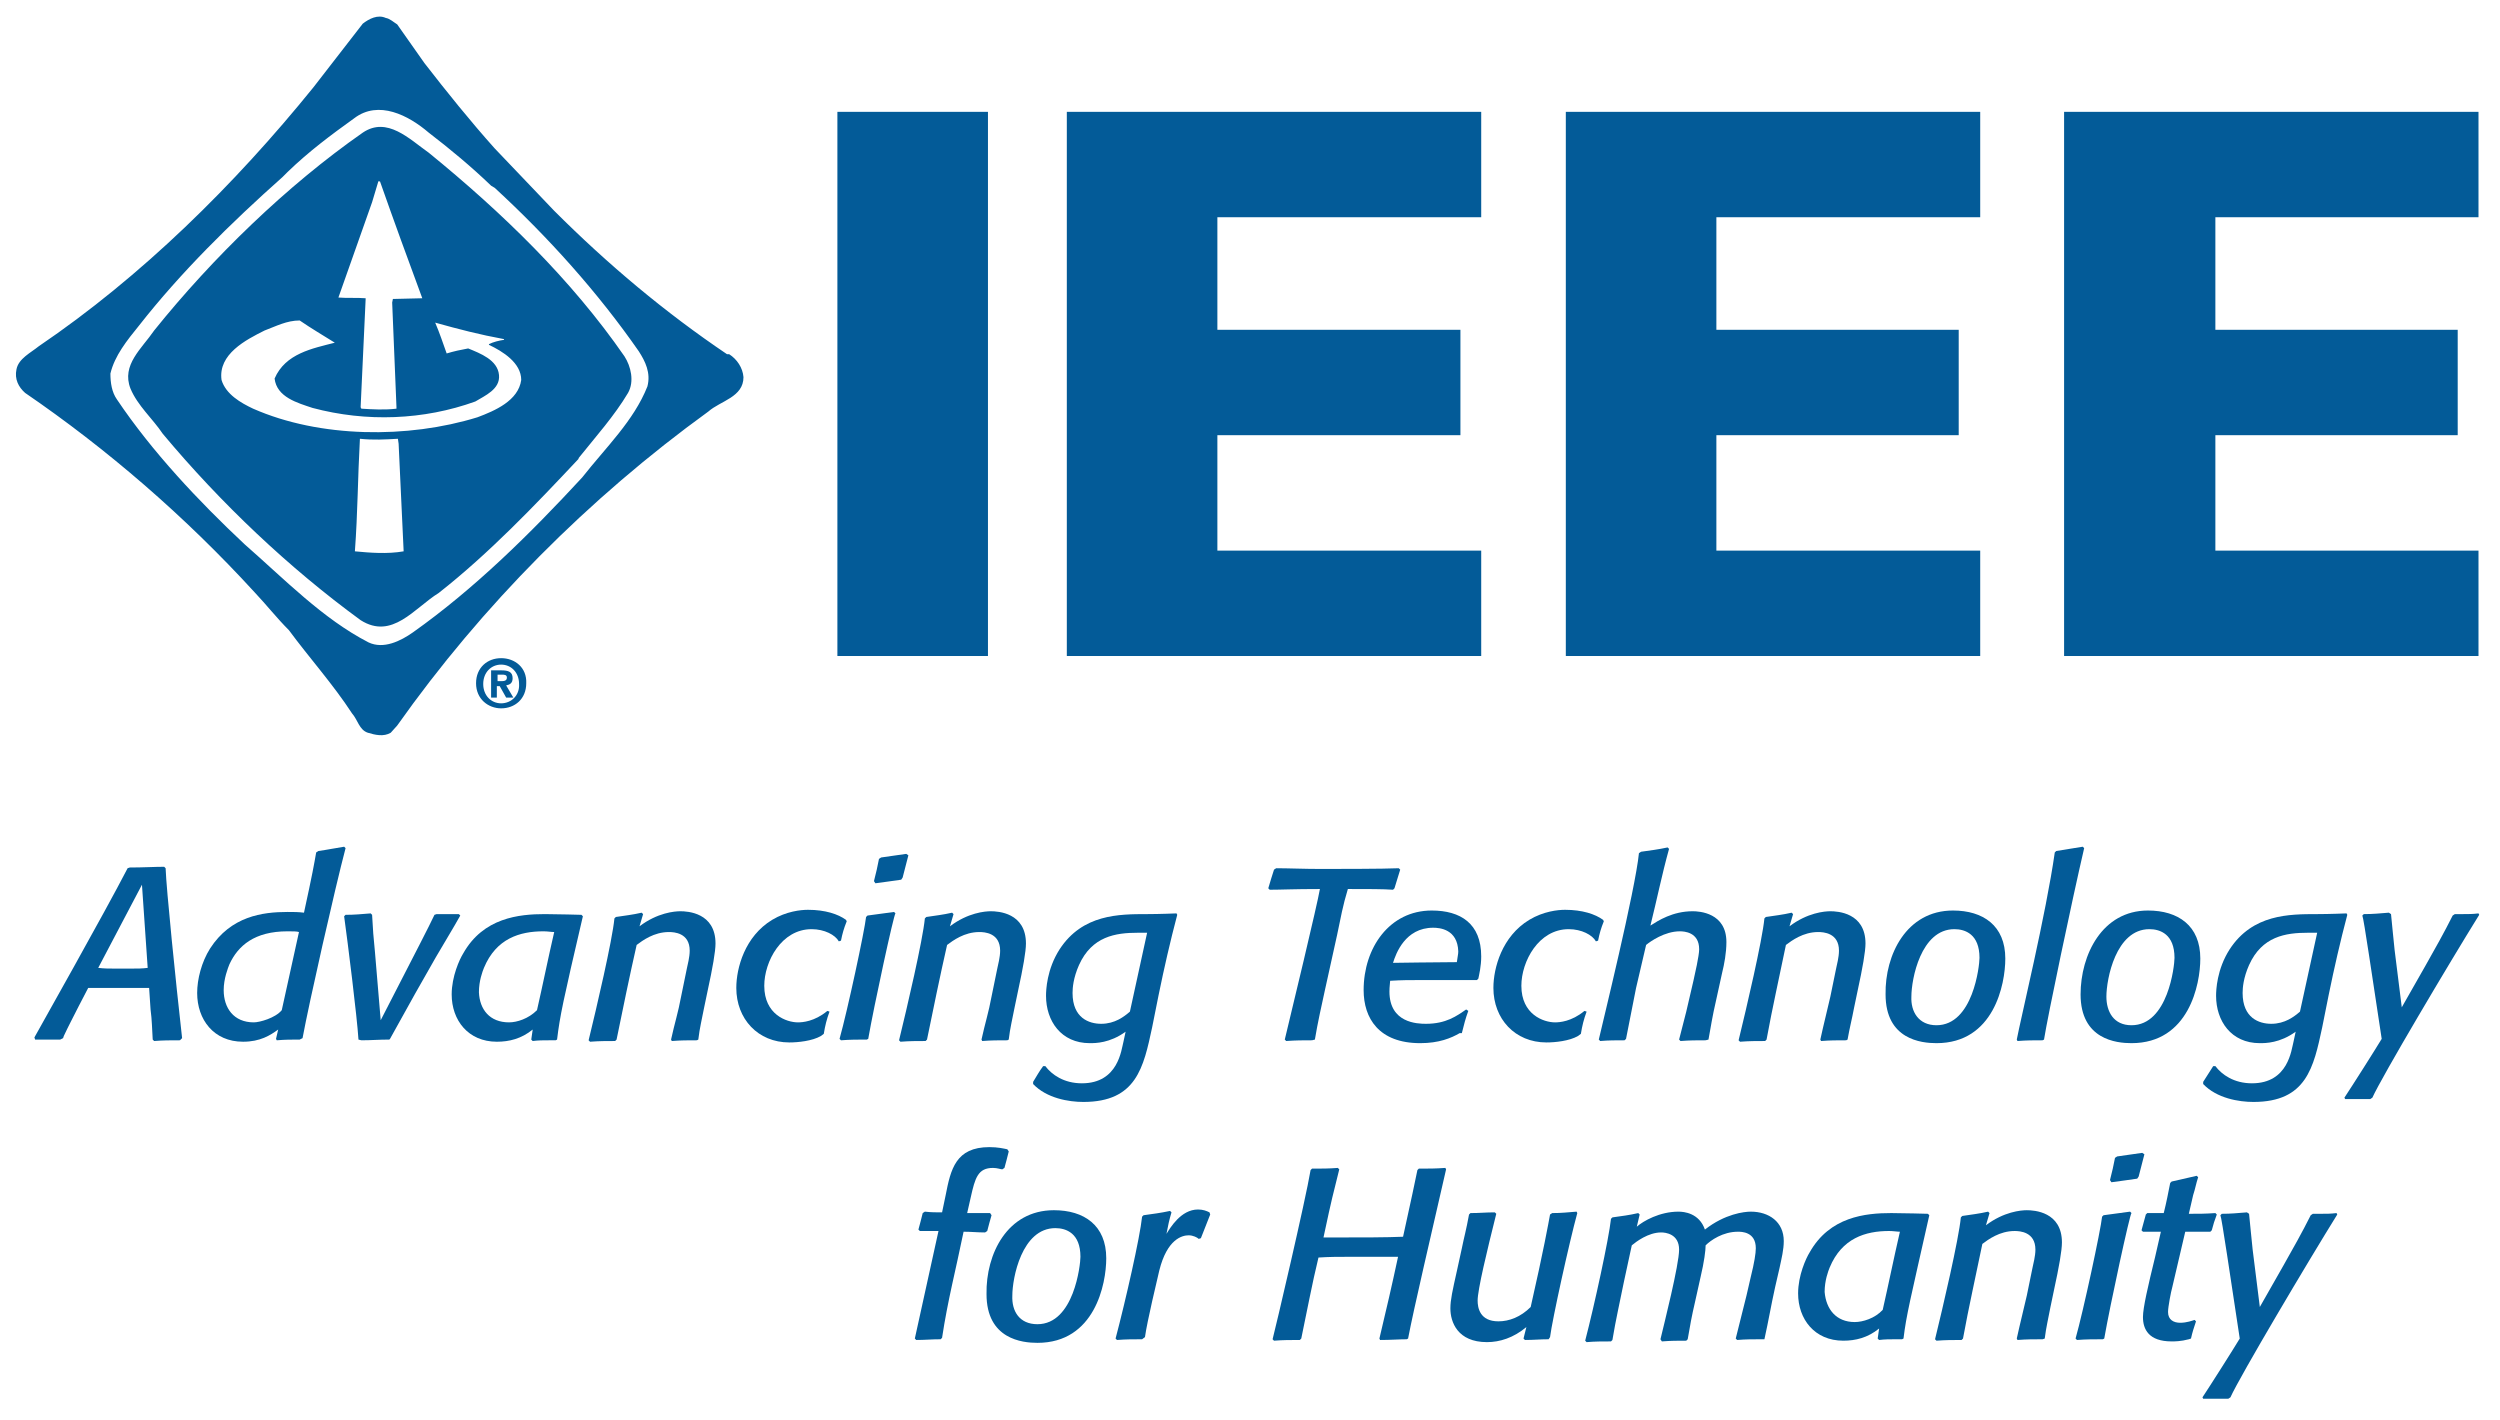
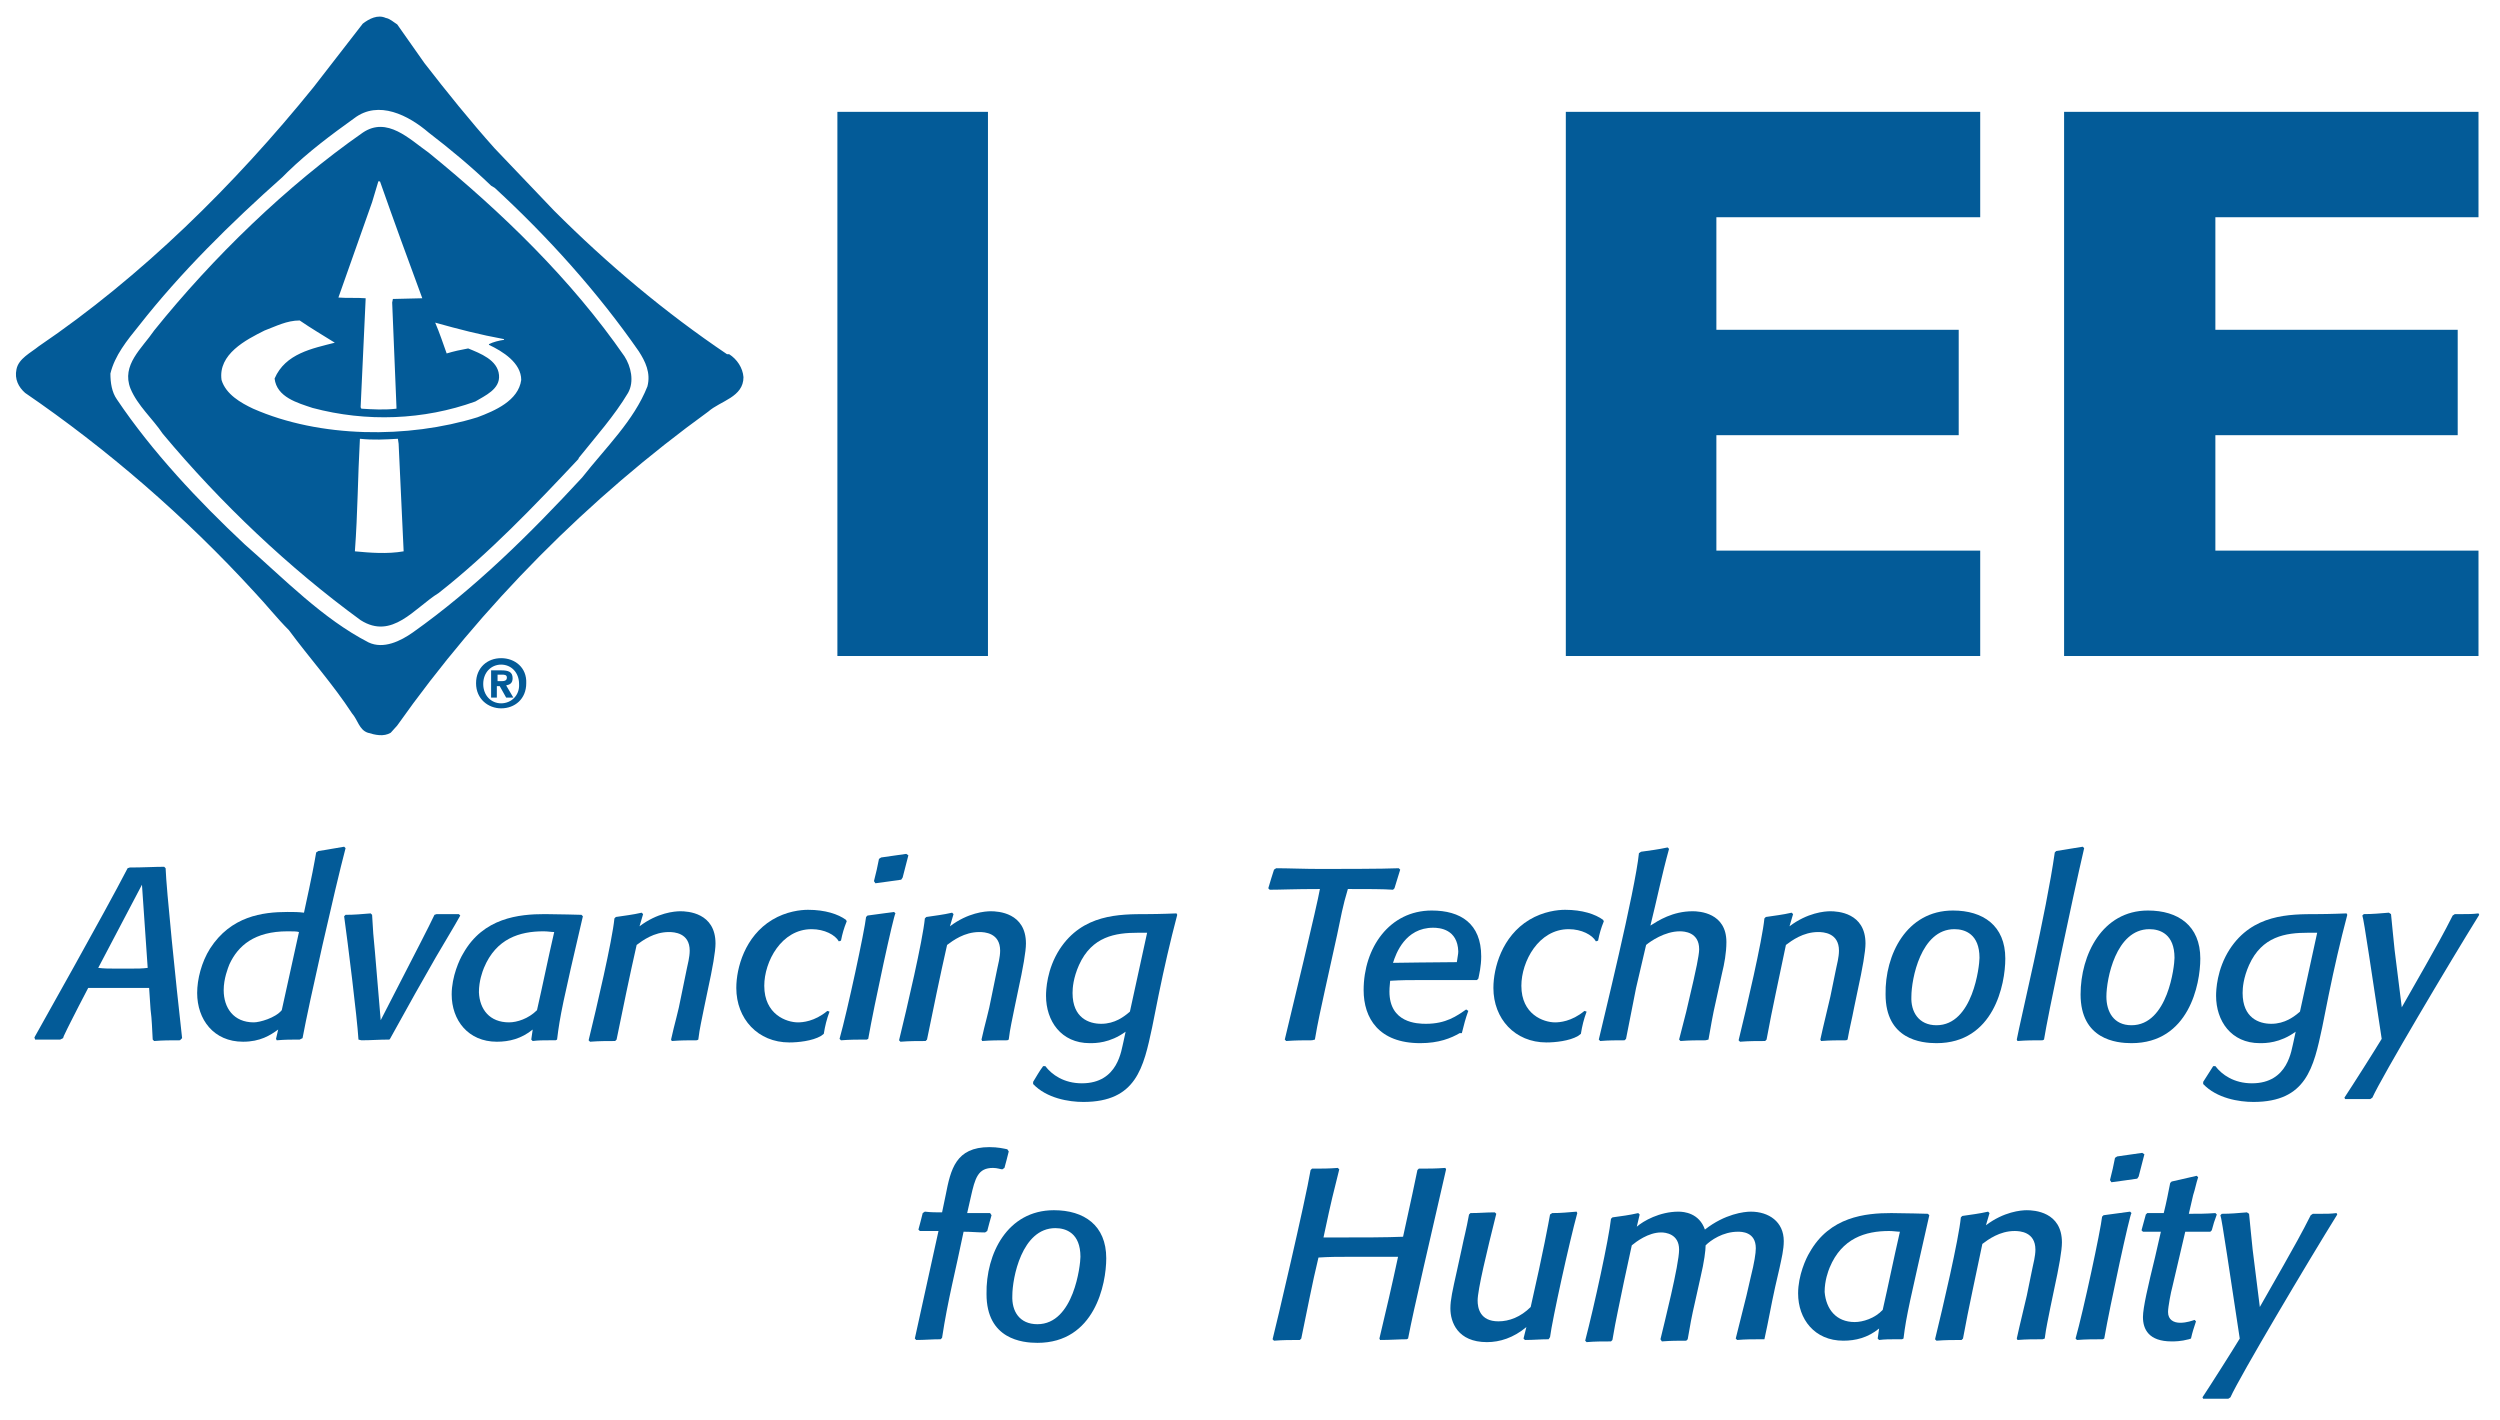
<svg xmlns="http://www.w3.org/2000/svg" version="1.1" id="Layer_1" x="0px" y="0px" viewBox="0 0 348.7 198" style="enable-background:new 0 0 348.7 198;" xml:space="preserve">
  <style type="text/css">
	.st0{fill:#035B98;}
	.st1{fill:none;}
	.st2{fill-rule:evenodd;clip-rule:evenodd;fill:#035B98;}
</style>
  <g>
    <path class="st0" d="M25.1,145.1c-1.4,0-2.3,0-3.6,0.1l-0.2-0.2c-0.1-1.6-0.1-2.7-0.3-4.2l-0.2-3c-0.8,0-2.5,0-3.4,0h-1.8   c-0.9,0-1.8,0-3.3,0l-1.3,2.5c-0.8,1.6-1.4,2.7-2.1,4.2l-0.1,0.3L8.4,145c-1.3,0-2.2,0-3.5,0l-0.1-0.3c0.6-1.1,9.8-17.4,13-23.6   l0.3-0.1c1.8,0,3.5-0.1,4.8-0.1l0.2,0.2c0.1,2.9,1.4,15.7,2.3,23.7L25.1,145.1z M19.8,123.4L13.7,135c0.8,0.1,1.6,0.1,2.3,0.1h2.3   c0.9,0,1.5,0,2.3-0.1L19.8,123.4z" />
  </g>
  <g>
    <path class="st0" d="M41.8,145c-1.2,0-2,0-3.2,0.1l-0.1-0.2l0.3-1.3c-1.1,0.8-2.5,1.7-4.9,1.7c-4.1,0-6.4-3.1-6.4-6.8   c0-1.9,0.6-4.3,1.8-6.2c2.9-4.5,7.3-5.1,10.8-5.1c0.9,0,1.5,0,2.3,0.1c1.2-5.5,1.4-6.7,1.7-8.4l0.3-0.2c1.4-0.2,2.3-0.4,3.6-0.6   l0.2,0.2c-1.5,5.7-5.1,21.6-6,26.5L41.8,145z M41.7,130c-0.3-0.1-0.8-0.1-1.6-0.1c-4.6,0-6.9,2-8.1,4.6c-0.2,0.5-0.8,2-0.8,3.6   c0,2.5,1.4,4.5,4.2,4.5c0.8,0,3-0.6,3.9-1.7L41.7,130z" />
    <path class="st0" d="M54.3,145c-1.5,0-2.5,0.1-3.9,0.1L50,145c-0.2-3.2-1.5-13.6-2-17.2l0.2-0.2c1.3,0,2.2-0.1,3.5-0.2l0.2,0.2   c0.1,1.9,0.2,3.3,0.4,5.2l0.8,9.5c5.7-11.1,6.5-12.6,7.5-14.7l0.3-0.1h1.3c0.7,0,1.2,0,1.8,0l0.2,0.2c-1,1.8-2.3,3.9-3.4,5.8   l-2.9,5.1c-1.2,2.2-2.3,4.1-3.5,6.3L54.3,145z" />
    <path class="st0" d="M77.5,145.1h-0.9c-0.9,0-1.5,0-2.3,0.1l-0.2-0.2l0.2-1.4c-1.6,1.3-3.3,1.7-5,1.7c-4,0-6.3-3-6.3-6.6   c0-2.5,1.1-4.9,1.6-5.7c2.8-5,7.8-5.5,11.4-5.5c1.6,0,5.1,0.1,5.1,0.1l0.2,0.2c-2.8,12-3.2,13.9-3.6,17.2L77.5,145.1z M71,142.6   c1.1,0,2.7-0.5,3.9-1.7c0.8-3.5,1.5-7,2.4-10.9c-0.4,0-0.9-0.1-1.5-0.1c-3.3,0-6.6,1-8.3,5.1c-0.2,0.5-0.7,1.8-0.7,3.4   C66.9,140.8,68.3,142.6,71,142.6z" />
    <path class="st0" d="M97.2,145.1c-1.3,0-2.2,0-3.5,0.1l-0.1-0.2c0.5-2.3,1-3.8,1.4-6l0.8-3.9c0.1-0.5,0.4-1.6,0.4-2.5   c0-2.5-2.2-2.6-2.9-2.6c-2.1,0-3.7,1.2-4.5,1.8c-1,4.4-1.9,8.8-2.8,13.2l-0.2,0.2c-1.3,0-2.2,0-3.5,0.1l-0.2-0.2   c1.1-4.5,3.3-13.9,3.6-17l0.2-0.2c1.3-0.2,2.3-0.3,3.6-0.6l0.2,0.2l-0.5,1.7c2.5-1.9,4.9-2.1,5.7-2.1c1,0,4.9,0.2,4.9,4.5   c0,1.1-0.4,3.4-1.1,6.6l-0.5,2.4c-0.3,1.6-0.6,2.7-0.8,4.4L97.2,145.1z" />
    <path class="st0" d="M114.5,144.5c-1.2,0.7-3.2,0.9-4.4,0.9c-4.4,0-7.4-3.3-7.4-7.6c0-2.8,1.2-7.2,5-9.5c2-1.2,4-1.4,5-1.4   c2.4,0,4.2,0.6,5.3,1.4l0.1,0.2c-0.4,1-0.6,1.7-0.8,2.7l-0.3,0.1c-0.5-0.9-2-1.7-3.8-1.7c-4.2,0-6.6,4.5-6.6,7.9   c0,4,3.1,5.1,4.7,5.1c0.6,0,2.3-0.1,4.1-1.6l0.3,0.1c-0.4,1.1-0.6,1.9-0.8,3.1L114.5,144.5z" />
    <path class="st0" d="M120.9,145c-1.3,0-2.3,0-3.6,0.1l-0.2-0.2c1.1-3.9,3.5-15.1,3.7-17l0.2-0.2c1.4-0.2,2.3-0.3,3.7-0.5l0.2,0.2   c-0.2,0-3,12.9-3.8,17.5L120.9,145z M125.7,122.7c-1.3,0.2-2.2,0.3-3.6,0.5l-0.2-0.3c0.3-1.2,0.5-2,0.7-3.1l0.3-0.2   c1.3-0.2,2.2-0.3,3.5-0.5l0.3,0.2c-0.3,1.1-0.5,2-0.8,3.1L125.7,122.7z" />
    <path class="st0" d="M140.5,145.1c-1.3,0-2.2,0-3.5,0.1l-0.1-0.2c0.5-2.3,1-3.8,1.4-6l0.8-3.9c0.1-0.5,0.4-1.6,0.4-2.5   c0-2.5-2.2-2.6-2.9-2.6c-2.1,0-3.7,1.2-4.5,1.8c-1,4.4-1.9,8.8-2.8,13.2l-0.2,0.2c-1.3,0-2.2,0-3.5,0.1l-0.2-0.2   c1.1-4.5,3.3-13.9,3.6-17l0.2-0.2c1.3-0.2,2.3-0.3,3.6-0.6l0.2,0.2l-0.5,1.7c2.5-1.9,4.9-2.1,5.7-2.1c1,0,4.9,0.2,4.9,4.5   c0,1.1-0.4,3.4-1.1,6.6l-0.5,2.4c-0.3,1.6-0.6,2.7-0.8,4.4L140.5,145.1z" />
    <path class="st0" d="M164.2,127.6c-1,3.8-1.8,7.3-2.6,11.2l-0.9,4.5c-1.2,5.6-2.2,10.4-9.6,10.4c-2,0-5.1-0.5-7-2.5v-0.3   c0.5-0.8,0.8-1.4,1.4-2.2h0.3c0.9,1.2,2.6,2.4,5.1,2.4c5.1,0,5.5-4.7,5.8-5.8l0.3-1.4c-2.2,1.6-4.2,1.6-5,1.6c-4,0-6.1-3.1-6.1-6.6   c0-0.8,0.1-3.7,1.9-6.5c3.2-4.9,8.3-4.9,12.2-4.9c1.7,0,4.1-0.1,4.1-0.1L164.2,127.6z M160,130.1c0,0-1,0-1.3,0   c-3.1,0-6.4,0.5-8.2,4.5c-0.8,1.8-0.9,3.2-0.9,3.9c0,3.5,2.3,4.3,4,4.3c1.9,0,3.2-1,4-1.7L160,130.1z" />
    <path class="st0" d="M183,145.1c-1.3,0-2.2,0-3.6,0.1l-0.2-0.2c0.8-3.3,4.6-19.1,4.9-21c-3.7,0-5.4,0.1-7,0.1l-0.2-0.2   c0.3-1,0.5-1.7,0.8-2.6l0.3-0.2c1.6,0,4,0.1,6.1,0.1c2,0,8.9,0,11-0.1l0.2,0.2c-0.3,0.9-0.5,1.7-0.8,2.6l-0.2,0.2   c-1.4-0.1-3.4-0.1-6.3-0.1c-0.7,2.3-1,4-1.5,6.4l-1.7,7.7c-0.5,2.3-1,4.5-1.4,6.9L183,145.1z" />
  </g>
  <g>
    <path class="st0" d="M203.6,144.1c-1.2,0.7-2.9,1.4-5.5,1.4c-5.8,0-7.9-3.5-7.9-7.4c0-5.9,3.6-11.1,9.5-11.1c4,0,6.9,1.8,6.9,6.4   c0,1.4-0.3,2.6-0.4,3.1l-0.2,0.2c-1.8,0-5,0-7.9,0c-1.5,0-2.6,0-4.2,0.1c0,0.2-0.1,0.8-0.1,1.5c0,4.4,3.9,4.5,5.1,4.5   c2.8,0,4.3-1.1,5.6-2l0.3,0.2c-0.4,1.1-0.6,1.9-0.9,3.1L203.6,144.1z M203.2,134.2c0.1-0.8,0.2-1.1,0.2-1.5   c-0.1-3.1-2.6-3.3-3.5-3.3c-3.9,0-5.2,3.6-5.6,4.9C194.2,134.3,201,134.2,203.2,134.2z" />
    <path class="st0" d="M220.1,144.5c-1.2,0.7-3.2,0.9-4.4,0.9c-4.4,0-7.4-3.3-7.4-7.6c0-2.8,1.2-7.2,5-9.5c2-1.2,4-1.4,5-1.4   c2.4,0,4.2,0.6,5.3,1.4l0.1,0.2c-0.4,1-0.6,1.7-0.8,2.7l-0.3,0.1c-0.5-0.9-2-1.7-3.8-1.7c-4.2,0-6.6,4.5-6.6,7.9   c0,4,3.1,5.1,4.7,5.1c0.6,0,2.3-0.1,4.1-1.6l0.3,0.1c-0.4,1.1-0.6,1.9-0.8,3.1L220.1,144.5z" />
    <path class="st0" d="M237.9,145.1c-1.3,0-2.2,0-3.5,0.1l-0.2-0.2c0.3-1.2,0.7-2.7,1-3.9l1-4.3c0.2-0.9,0.8-3.5,0.8-4.4   c0-2.4-2.1-2.5-2.7-2.5c-2.1,0-4.1,1.4-4.7,1.9l-1.4,6c-0.5,2.4-0.9,4.7-1.4,7.1l-0.2,0.2c-1.3,0-2.2,0-3.4,0.1l-0.2-0.2   c0.5-2.2,5.1-20.9,5.6-26l0.3-0.2c1.4-0.2,2.3-0.3,3.7-0.6l0.2,0.2c-1,3.6-1.7,7.1-2.6,10.7c1.1-0.7,3.1-2,5.9-2   c0.9,0,4.7,0.2,4.7,4.3c0,1.5-0.3,3.1-0.6,4.3l-0.9,4.1c-0.4,1.7-0.7,3.5-1,5.2L237.9,145.1z" />
    <path class="st0" d="M257.5,145.1c-1.3,0-2.2,0-3.5,0.1l-0.1-0.2c0.5-2.3,0.9-3.8,1.4-6l0.8-3.9c0.1-0.5,0.4-1.6,0.4-2.5   c0-2.5-2.2-2.6-2.9-2.6c-2.1,0-3.7,1.2-4.5,1.8c-0.9,4.4-1.9,8.8-2.7,13.2l-0.2,0.2c-1.3,0-2.2,0-3.5,0.1l-0.2-0.2   c1.1-4.5,3.3-13.9,3.6-17l0.2-0.2c1.3-0.2,2.3-0.3,3.6-0.6l0.2,0.2l-0.5,1.7c2.5-1.9,4.9-2.1,5.7-2.1c1,0,4.9,0.2,4.9,4.5   c0,1.1-0.4,3.4-1.1,6.6l-0.5,2.4c-0.3,1.6-0.6,2.7-0.9,4.4L257.5,145.1z" />
    <path class="st0" d="M272.4,127c4.2,0,7.3,2.1,7.3,6.7c0,3.6-1.6,11.8-9.6,11.8c-2.1,0-7.1-0.5-7.1-6.8   C262.9,133.2,265.9,127,272.4,127z M270.1,143c5.1,0,6-8.3,6-9.4c0-3.3-2-4-3.5-4c-4.7,0-6,7-6,9.4   C266.5,141.1,267.6,143,270.1,143z" />
    <path class="st0" d="M284.9,145.1c-1.3,0-2.2,0-3.5,0.1l-0.1-0.2c0.5-2.7,4.1-17.6,5.3-26.1l0.2-0.2c1.4-0.2,2.3-0.4,3.7-0.6   l0.2,0.2c-1.7,7.3-5.1,23.5-5.6,26.7L284.9,145.1z" />
    <path class="st0" d="M299.6,127c4.2,0,7.3,2.1,7.3,6.7c0,3.6-1.6,11.8-9.6,11.8c-2.1,0-7.1-0.5-7.1-6.8   C290.2,133.2,293.2,127,299.6,127z M297.3,143c5.1,0,6-8.3,6-9.4c0-3.3-2-4-3.5-4c-4.7,0-6,7-6,9.4   C293.8,141.1,294.8,143,297.3,143z" />
    <path class="st0" d="M327.4,127.6c-1,3.8-1.8,7.3-2.6,11.2l-0.9,4.5c-1.2,5.6-2.2,10.4-9.6,10.4c-2,0-5.1-0.5-7-2.5v-0.3   c0.5-0.8,0.9-1.4,1.4-2.2h0.3c0.9,1.2,2.6,2.4,5.1,2.4c5.1,0,5.5-4.7,5.8-5.8l0.3-1.4c-2.2,1.6-4.2,1.6-5,1.6c-4,0-6.1-3.1-6.1-6.6   c0-0.8,0.1-3.7,1.9-6.5c3.2-4.9,8.3-4.9,12.2-4.9c1.7,0,4.1-0.1,4.1-0.1L327.4,127.6z M323.2,130.1c0,0-1,0-1.3,0   c-3.1,0-6.4,0.5-8.2,4.5c-0.8,1.8-0.9,3.2-0.9,3.9c0,3.5,2.3,4.3,4,4.3c1.9,0,3.2-1,4-1.7L323.2,130.1z" />
    <path class="st0" d="M345.8,127.6c-4.1,6.6-13.6,22.6-14.9,25.5l-0.3,0.2h-1.5c-0.7,0-1.3,0-2,0l-0.1-0.2c1-1.5,4.3-6.7,5.2-8.2   c-1.3-8.5-2.5-16.8-2.7-17.2l0.2-0.2c1.3,0,2.2-0.1,3.5-0.2l0.3,0.2c0.2,1.9,0.3,3.2,0.5,5l1,8l3.3-5.8c1.3-2.3,2.6-4.6,3.8-7   l0.3-0.2c0.4,0,0.7,0,1.1,0c0.8,0,1.4,0,2.2-0.1L345.8,127.6z" />
  </g>
  <g>
    <path class="st0" d="M131.2,186.8c-1.3,0-2.2,0.1-3.4,0.1l-0.2-0.2c1.2-5.5,0.5-2.3,3.3-15c-0.6,0-1.6,0-2.6,0l-0.2-0.2   c0.2-0.8,0.4-1.4,0.6-2.3l0.3-0.2c0.9,0.1,1.5,0.1,2.4,0.1l0.5-2.4c0.7-3.6,1.4-6.7,6.1-6.7c1.2,0,2,0.2,2.5,0.3l0.2,0.3   c-0.2,0.9-0.4,1.5-0.6,2.3l-0.3,0.2c-0.2,0-0.7-0.2-1.3-0.2c-2.1,0-2.5,1.4-3.1,4.1l-0.5,2.2h0.6c1,0,1.7,0,2.6,0l0.2,0.3   c-0.2,0.7-0.4,1.4-0.6,2.2l-0.3,0.2c-1.1,0-1.9-0.1-3-0.1c-1.1,5.4-2.2,9.5-3,14.8L131.2,186.8z" />
    <path class="st0" d="M147,168.8c4.2,0,7.3,2.1,7.3,6.7c0,3.6-1.6,11.8-9.6,11.8c-2.1,0-7.1-0.5-7.1-6.8   C137.5,174.9,140.5,168.8,147,168.8z M144.7,184.7c5.1,0,6-8.3,6-9.4c0-3.3-2-4-3.5-4c-4.7,0-6,7-6,9.4   C141.1,182.9,142.2,184.7,144.7,184.7z" />
-     <path class="st0" d="M159.3,186.8c-1.3,0-2.2,0-3.5,0.1l-0.2-0.2c1.4-5.3,3.4-14.1,3.7-17l0.2-0.2c1.4-0.2,2.3-0.3,3.7-0.6l0.2,0.2   c-0.3,1-0.5,1.9-0.7,3c0.5-0.8,2-3.4,4.4-3.4c0.7,0,1.2,0.2,1.6,0.4l0.1,0.3c-0.5,1.2-0.8,2.1-1.3,3.3l-0.3,0.1   c-0.2-0.2-0.8-0.5-1.4-0.5c-0.9,0-3,0.5-4.1,4.9c-0.3,1.3-1.7,7.1-2,9.3L159.3,186.8z" />
    <path class="st0" d="M196.2,186.8c-1,0-2.3,0.1-3.7,0.1l-0.1-0.2c1-4.2,1.7-7.2,2.6-11.4c-1.3,0-2.2,0-3.5,0H188   c-1.5,0-2.5,0-4.1,0.1c-0.9,3.7-1.6,7.5-2.4,11.3l-0.2,0.2c-1.4,0-2.3,0-3.6,0.1l-0.2-0.2c0.4-1.5,4.6-19.4,5.3-23.6l0.2-0.2   c1.4,0,2.3,0,3.6-0.1l0.2,0.2c-1,4.1-0.9,3.4-2.2,9.5c0.1,0,1.4,0,2.3,0c3,0,6.5,0,8.8-0.1c1.2-5.4,1.6-7.4,2-9.3l0.2-0.2   c1.4,0,2.3,0,3.7-0.1l0.1,0.2c-2.1,9.2-4.5,19.4-5.3,23.6L196.2,186.8z" />
    <path class="st0" d="M216,186.8c-1.2,0-2.1,0.1-3.3,0.1l-0.2-0.2l0.4-1.6c-1.8,1.5-3.7,2.1-5.5,2.1c-4.1,0-5.1-2.8-5.1-4.7   c0-1.2,0.3-2.5,0.9-5.2l0.7-3.2c0.3-1.5,0.6-2.5,1-4.7l0.2-0.2c1.3,0,2.1-0.1,3.4-0.1l0.2,0.2c-1.3,5.2-2.6,10.6-2.6,12.1   c0,1,0.3,2.9,2.9,2.9c1.5,0,3.1-0.6,4.5-2c1.8-7.9,2.5-11.8,2.7-12.9l0.3-0.2c1.3,0,2.1-0.1,3.4-0.2l0.1,0.2   c-1.1,4-3.5,14.9-3.8,17.3L216,186.8z" />
    <path class="st0" d="M245.6,186.8c-1.2,0-2.1,0-3.3,0.1l-0.2-0.2c0.5-2,1-4,1.5-6l0.6-2.6c0.5-2,0.7-3.3,0.7-4c0-2.3-2-2.3-2.5-2.3   c-2.1,0-3.8,1.2-4.5,1.9c0,0.7-0.2,2.3-0.7,4.4l-0.8,3.6c-0.4,1.7-0.7,3.3-1,5.1l-0.2,0.2c-1.3,0-2.1,0-3.4,0.1l-0.2-0.3   c0.5-2.1,2.6-10.4,2.6-12.5c0-2.2-1.9-2.4-2.5-2.4c-1.8,0-3.5,1.3-4.1,1.8l-1.1,5.1c-0.6,3-1.1,5.1-1.6,8.1l-0.2,0.2   c-1.3,0-2.2,0-3.4,0.1l-0.2-0.2c1.3-5,3.3-14.2,3.6-17l0.2-0.2c1.4-0.2,2.3-0.3,3.6-0.6l0.2,0.2l-0.4,1.7c0.9-0.8,3.2-2.1,5.8-2.1   c0.8,0,2.9,0.2,3.7,2.5c2.8-2.2,5.5-2.5,6.4-2.5c2.5,0,4.6,1.4,4.6,4.1c0,1.2-0.3,2.4-0.6,3.8l-0.6,2.6c-0.6,2.7-0.9,4.6-1.5,7.3   L245.6,186.8z" />
    <path class="st0" d="M265.3,186.8h-0.9c-0.8,0-1.5,0-2.3,0.1l-0.2-0.2l0.2-1.4c-1.6,1.3-3.3,1.7-5,1.7c-4,0-6.3-3-6.3-6.6   c0-2.5,1.1-4.9,1.6-5.7c2.8-5,7.8-5.5,11.4-5.5c1.6,0,5.1,0.1,5.1,0.1l0.2,0.2c-2.7,12-3.2,13.9-3.6,17.2L265.3,186.8z    M258.7,184.4c1.1,0,2.8-0.5,3.9-1.7c0.8-3.5,1.5-7,2.4-10.9c-0.4,0-0.9-0.1-1.5-0.1c-3.3,0-6.6,1-8.3,5.1   c-0.2,0.5-0.7,1.8-0.7,3.4C254.7,182.6,256.1,184.4,258.7,184.4z" />
    <path class="st0" d="M284.9,186.8c-1.3,0-2.2,0-3.5,0.1l-0.1-0.2c0.5-2.3,0.9-3.8,1.4-6l0.8-3.9c0.1-0.5,0.4-1.6,0.4-2.5   c0-2.5-2.2-2.6-2.9-2.6c-2.1,0-3.7,1.2-4.5,1.8c-0.9,4.4-1.9,8.8-2.7,13.2l-0.2,0.2c-1.3,0-2.2,0-3.5,0.1l-0.2-0.2   c1.1-4.5,3.3-13.9,3.6-17l0.2-0.2c1.3-0.2,2.3-0.3,3.6-0.6l0.2,0.2l-0.5,1.7c2.5-1.9,4.9-2.1,5.7-2.1c1,0,4.9,0.2,4.9,4.5   c0,1.1-0.4,3.4-1.1,6.6l-0.5,2.4c-0.3,1.6-0.6,2.8-0.8,4.4L284.9,186.8z" />
    <path class="st0" d="M293.3,186.8c-1.3,0-2.3,0-3.6,0.1l-0.2-0.2c1.1-3.9,3.5-15.1,3.7-17l0.2-0.2c1.4-0.2,2.3-0.3,3.7-0.5l0.2,0.2   c-0.2,0-3,12.9-3.8,17.5L293.3,186.8z M298.1,164.4c-1.3,0.2-2.2,0.3-3.6,0.5l-0.2-0.3c0.3-1.2,0.5-2,0.7-3.1l0.3-0.2   c1.3-0.2,2.2-0.3,3.5-0.5l0.3,0.2c-0.3,1.1-0.5,2-0.8,3.1L298.1,164.4z" />
    <path class="st0" d="M305.3,186.8c-1.1,0.3-2,0.3-2.4,0.3c-3.2,0-4-1.7-4-3.4c0-1.3,0.7-4.3,1.7-8.4l0.8-3.5h-0.7   c-0.6,0-1.1,0-1.8,0l-0.2-0.2c0.2-0.8,0.4-1.4,0.6-2.2l0.2-0.2c0.9,0,1.5,0,2.3,0c0.4-1.6,0.6-2.7,0.9-4.2l0.2-0.2   c1.3-0.3,2.2-0.5,3.5-0.8l0.2,0.2c-0.3,0.9-0.4,1.6-0.7,2.5l-0.6,2.6c1.4,0,2.3,0,3.7-0.1l0.2,0.2c-0.3,0.8-0.5,1.4-0.7,2.2   l-0.2,0.2c-1.3,0-2.2,0-3.5,0l-1.8,7.7c-0.2,0.7-0.6,2.8-0.6,3.5c0,1.1,0.8,1.5,1.7,1.5c0.9,0,1.7-0.3,2-0.4l0.2,0.2   c-0.3,0.9-0.5,1.5-0.7,2.4L305.3,186.8z" />
  </g>
  <g>
    <path class="st0" d="M326,169.4c-4.1,6.6-13.6,22.6-14.9,25.5l-0.3,0.2h-1.5c-0.7,0-1.3,0-2,0l-0.1-0.2c1-1.5,4.3-6.7,5.2-8.2   c-1.3-8.5-2.5-16.8-2.7-17.2l0.2-0.2c1.3,0,2.2-0.1,3.5-0.2l0.3,0.2c0.2,1.9,0.3,3.2,0.5,5l1,8l3.3-5.8c1.3-2.3,2.6-4.6,3.8-7   l0.3-0.2c0.4,0,0.7,0,1.1,0c0.8,0,1.4,0,2.2-0.1L326,169.4z" />
  </g>
  <polygon class="st0" points="116.8,91.5 116.8,15.6 137.8,15.6 137.8,91.5 116.8,91.5 " />
-   <polygon class="st0" points="148.8,91.5 148.8,15.6 206.6,15.6 206.6,30.3 169.8,30.3 169.8,46 203.7,46 203.7,60.7 169.8,60.7   169.8,76.8 206.6,76.8 206.6,91.5 148.8,91.5 " />
  <polygon class="st0" points="218.4,91.5 218.4,15.6 276.2,15.6 276.2,30.3 239.4,30.3 239.4,46 273.2,46 273.2,60.7 239.4,60.7   239.4,76.8 276.2,76.8 276.2,91.5 218.4,91.5 " />
  <polygon class="st0" points="287.9,91.5 287.9,15.6 345.7,15.6 345.7,30.3 309,30.3 309,46 342.8,46 342.8,60.7 309,60.7 309,76.8   345.7,76.8 345.7,91.5 287.9,91.5 " />
  <rect x="2.2" y="2.4" class="st1" width="343.5" height="100.1" />
  <path class="st0" d="M49.4,16.5c3.4-2.6,7.6-0.4,10.4,2c3,2.3,6,4.8,8.7,7.4l0.5,0.3c7.5,6.9,14.4,14.6,20.1,22.8  c0.9,1.4,1.7,3,1.2,4.9c-1.9,4.8-5.8,8.5-9.1,12.7c-7.3,7.9-15,15.5-23.6,21.6c-1.7,1.2-4.1,2.4-6.2,1.4  c-6.4-3.3-11.7-8.8-17.3-13.7c-6.4-6-12.9-12.9-17.8-20.2c-0.7-1-0.9-2.3-0.9-3.6c0.6-2.5,2.3-4.6,4-6.7c5.8-7.4,12.8-14.3,20-20.7  c0.2-0.2,0.5-0.5,0.7-0.7C43.1,21.1,46.2,18.8,49.4,16.5L49.4,16.5z M59.2,8.8l-3.8-5.4c-0.5-0.3-1-0.8-1.6-0.9  c-1.1-0.5-2.3,0.1-3.2,0.8l-6.9,8.9c-11,13.6-24,26.4-38.3,36.1c-1.1,0.9-2.8,1.7-3.1,3.2C2,52.9,2.6,54,3.5,54.8  c11.4,7.8,22.3,17.2,32,27.8c1.7,1.8,3.1,3.6,4.8,5.3c2.8,3.8,6.2,7.6,8.8,11.6c0.8,0.9,1,2.3,2.2,2.7c1,0.3,2.2,0.6,3.2,0l0.9-1  c11.8-16.7,26.7-31.7,43.4-43.8c1.7-1.5,4.9-2,4.9-4.8c-0.1-1.3-0.9-2.5-2-3.2l-0.3,0c-8.6-5.8-16.6-12.5-24.1-20L69,20.7  C65.6,16.9,62.3,12.8,59.2,8.8L59.2,8.8z M50.6,18.5c3.4-2.3,6.5,0.9,9.2,2.8C70,29.6,79.7,39,87.1,49.7c0.9,1.4,1.4,3.5,0.5,5.1  c-1.9,3.2-4.5,6.1-6.9,9.1V64c-6.1,6.5-12.5,13.2-19.5,18.7c-3.4,2.1-6.5,6.6-10.9,3.8c-10-7.3-19.5-16.3-27.6-26  c-1.4-2.1-3.5-3.9-4.5-6.3c-1.3-3.3,1.6-5.6,3.3-8.1C29.7,35.9,40,25.9,50.6,18.5L50.6,18.5z M52.8,25.2l-0.9,3l-4.7,13.3  c1.2,0.1,2.6,0,3.8,0.1v0.1l-0.7,15.1l0.1,0.2c1.5,0.1,3.3,0.2,4.9,0v-0.2l-0.6-14.6l0.1-0.5l4.1-0.1c-2-5.4-4-10.9-5.9-16.3H52.8  L52.8,25.2z M36.9,46.1c-2.6,1.3-6.5,3.3-6,6.9c0.6,2,2.7,3.2,4.4,4c9.3,4.1,21.6,4.2,31.3,1.2c2.4-0.9,5.7-2.3,6.1-5.2  c0-2.4-2.6-4-4.5-4.9v-0.1c0.6-0.3,1.4-0.5,2.1-0.6v-0.1c-3.3-0.6-6.4-1.4-9.6-2.3c0.6,1.4,1.1,2.9,1.6,4.3c1-0.3,1.9-0.5,3-0.7  c1.7,0.7,4.1,1.6,4.3,3.7c0.2,2-2,2.9-3.3,3.7c-7.2,2.6-15.2,2.9-22.7,0.9c-2.1-0.7-5-1.5-5.3-4.1c1.5-3.5,5.3-4.2,8.4-5  c-1.6-1-3.3-2-4.9-3.1C40,44.7,38.5,45.5,36.9,46.1L36.9,46.1z M50.2,61.2c-0.3,5.4-0.3,10.3-0.7,15.7c2.1,0.2,4.5,0.4,6.8,0  l-0.7-15l-0.1-0.7C53.7,61.3,52.1,61.4,50.2,61.2L50.2,61.2z" />
  <g>
    <path class="st2" d="M69.9,91.8c-1.9,0-3.5,1.3-3.5,3.5c0,2.2,1.7,3.5,3.5,3.5c1.9,0,3.5-1.3,3.5-3.5   C73.5,93.1,71.8,91.8,69.9,91.8z M69.9,98.1L69.9,98.1c-1.4,0-2.5-1.1-2.5-2.7c0-1.6,1.1-2.7,2.5-2.7c1.4,0,2.5,1.1,2.5,2.7   C72.5,97,71.3,98.1,69.9,98.1z M71.5,94.6c0-0.9-0.6-1.1-1.6-1.1h-1.4v3.8h0.8v-1.6h0.4l0.9,1.6h1l-1-1.7   C71.1,95.5,71.5,95.3,71.5,94.6z M70.1,95h-0.7v-0.9h0.6c0.3,0,0.7,0,0.7,0.4C70.7,94.9,70.4,95,70.1,95z" />
  </g>
</svg>